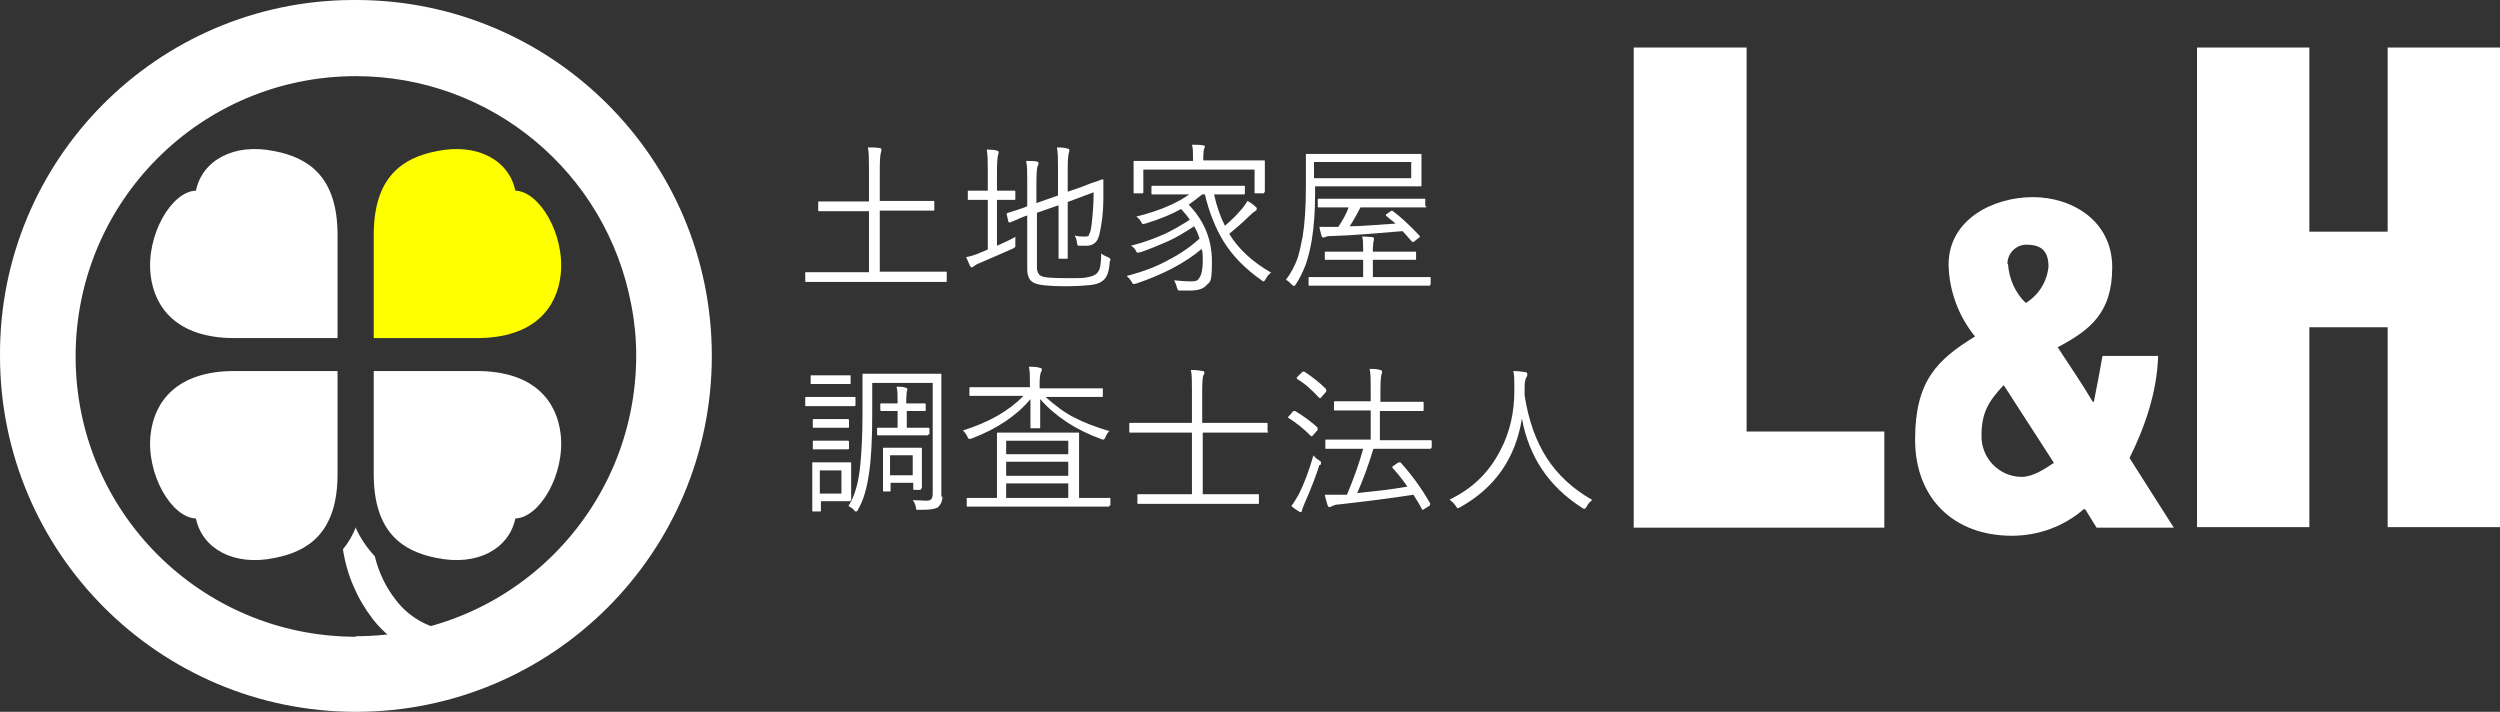
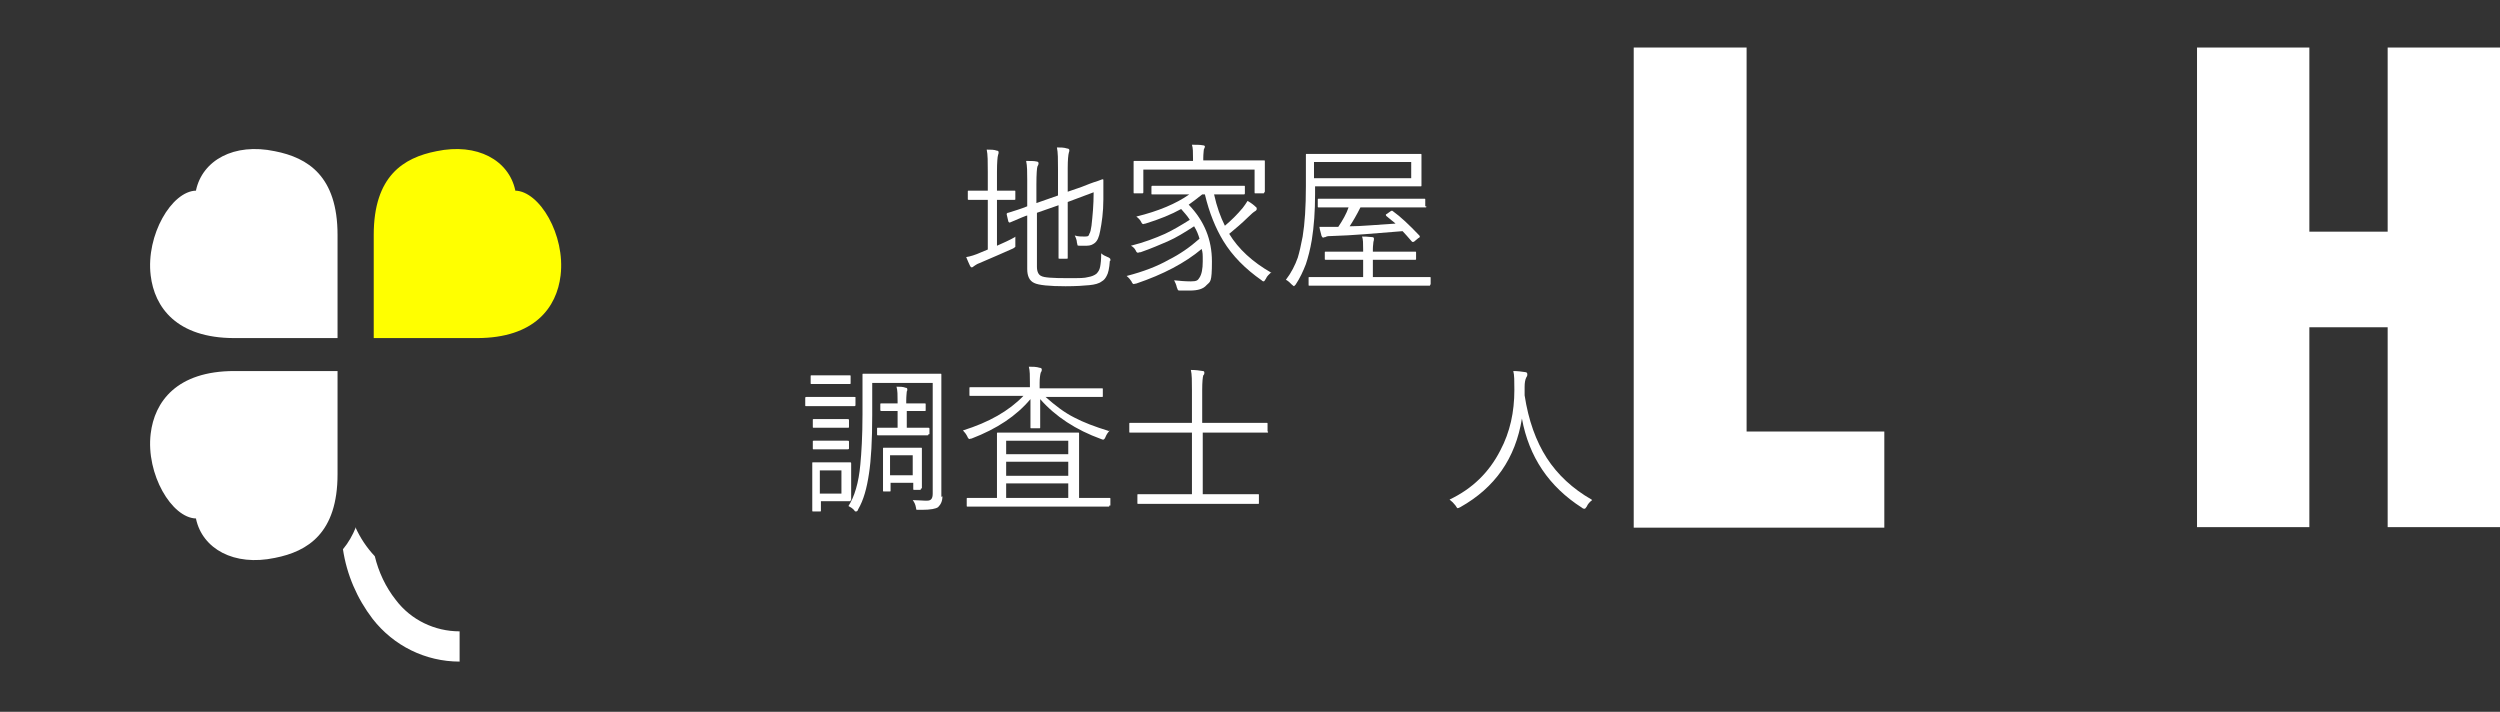
<svg xmlns="http://www.w3.org/2000/svg" id="_レイヤー_1" data-name="レイヤー 1" version="1.1" viewBox="0 0 462.9 131.8">
  <rect x="0" y="0" width="462.9" height="131.8" fill="#333333" stroke="none" />
  <defs>
    <style>
      .cls-1 {
        fill: #ff0;
      }

      .cls-1, .cls-2 {
        stroke-width: 0px;
      }

      .cls-3 {
        isolation: isolate;
      }

      .cls-2 {
        fill: #fff;
      }
    </style>
  </defs>
  <g>
-     <path class="cls-2" d="M65.9,0c36.4,0,65.9,29.5,65.9,65.9s-29.5,65.9-65.9,65.9S0,102.3,0,65.9C-.2,29.7,29,.2,65.2,0c.2,0,.4,0,.7,0ZM65.9,117.8c28.7,0,51.9-23.3,51.9-52,0-3.1-.3-6.2-.9-9.3-4.6-24.6-26-42.4-51-42.4-28.7,0-51.9,23.2-51.9,51.9s23.2,51.9,51.9,51.9Z" />
    <path class="cls-2" d="M65.9,97.6c-.6,1.5-1.4,2.9-2.4,4.1.7,4.7,2.6,9.1,5.5,12.9,3.9,5,9.8,7.9,16.1,7.9h0v-5.6c-4.6,0-9-2.1-11.8-5.8-1.9-2.4-3.2-5.2-3.9-8.1-1.5-1.6-2.7-3.4-3.6-5.4" />
    <path class="cls-1" d="M95.4,35.2c-1.2-5.5-7-8.8-14.6-7.2-6.1,1.2-11.6,4.6-11.6,15.5v19.1h19.1c10.7,0,14.8-5.7,15.5-11.6.9-7.5-3.9-15.6-8.4-15.7" />
-     <path class="cls-2" d="M95.4,96.1c-1.2,5.5-7,8.8-14.6,7.2-6.1-1.2-11.6-4.6-11.6-15.5v-19.1h19.1c10.7,0,14.8,5.7,15.5,11.6.9,7.5-3.9,15.6-8.4,15.7" />
    <path class="cls-2" d="M36.3,35.2c1.2-5.5,7-8.8,14.6-7.2,6.1,1.2,11.6,4.6,11.6,15.5v19.1h-19.1c-10.7,0-14.8-5.7-15.5-11.6-.9-7.5,3.9-15.6,8.4-15.7" />
    <path class="cls-2" d="M36.3,96.1c1.2,5.5,7,8.8,14.6,7.2,6.1-1.2,11.6-4.6,11.6-15.5v-19.1h-19.1c-10.7,0-14.8,5.7-15.5,11.6-.9,7.5,3.9,15.6,8.4,15.7" />
    <path class="cls-2" d="M302.5,97.7V8.8h20.9v71.1h25.5v17.8h-46.3Z" />
-     <path class="cls-2" d="M371.8,48.9c.2,2.7,1.3,5.3,3.3,7.2,2.4-1.5,3.9-3.9,4.2-6.7,0-2.8-1.2-4.1-4.1-4.1-1.9,0-3.5,1.6-3.5,3.5,0,0,0,0,0,.1M371,71.3c-2.8,3-4.1,5.1-4.1,9.3-.1,4.2,3.2,7.6,7.3,7.7,0,0,0,0,.1,0,2.1,0,4.2-1.4,6-2.6l-9.3-14.4ZM385.8,94.3c-3.7,3.2-8.4,4.9-13.3,4.9-10.7,0-17.9-6.9-17.9-17.8s4.1-14.8,11.1-19.1c-3.1-3.8-4.8-8.5-4.9-13.3,0-8.4,8.3-12.5,15.6-12.5s14.7,4.4,14.7,13-4.3,11.7-10.1,14.8c2.2,3.4,4.5,6.7,6.5,10.1h.2c.6-3,1.1-5.7,1.6-8.5h10.3c-.2,6.6-2.4,13.1-5.3,18.9l8.2,12.9h-14.3l-2.1-3.4Z" />
    <path class="cls-2" d="M406.8,97.7V8.8h20.8v34.1h14.5V8.8h20.8v88.8h-20.8v-37h-14.5v37h-20.8Z" />
  </g>
  <g class="cls-3">
    <g class="cls-3">
-       <path class="cls-2" d="M175.3,52c0,.2,0,.2-.2.2h-3.9c0,0-18,0-18,0h-3.9c-.2,0-.2,0-.2-.2v-1.4c0-.2,0-.2.2-.2h3.9c0,0,7.7,0,7.7,0v-11.3h-9.2c-.2,0-.2,0-.2-.2v-1.4c0-.2,0-.2.2-.2h4.2c0,0,5,0,5,0v-5.8c0-1.9,0-3.3-.2-4.2.7,0,1.4,0,2.1.1.2,0,.4.1.4.3s0,.3-.1.6c-.1.3-.2,1.3-.2,3.1v5.8h9.9c.2,0,.2,0,.2.2v1.4c0,.2,0,.2-.2.2h-4.2c0,0-5.7,0-5.7,0v11.3h12.2c.2,0,.2,0,.2.2v1.4Z" />
      <path class="cls-2" d="M188,43.9c0,.3,0,.6,0,.8v.3c0,.1,0,.2,0,.3,0,.2,0,.3,0,.4,0,0-.2.2-.4.3-1.6.7-3.6,1.6-6.2,2.7-.6.2-.9.5-1.1.6-.2.2-.3.2-.4.2s-.2-.1-.3-.3c-.2-.4-.4-.9-.7-1.6.7-.1,1.7-.4,2.8-.9l1.2-.5v-9.2h-3.5c-.2,0-.2,0-.2-.2v-1.3c0-.2,0-.2.2-.2h2.8c0,0,.7,0,.7,0v-3.5c0-1.8,0-3.2-.2-4.1.7,0,1.4,0,1.9.2.2,0,.3.1.3.3s0,.2-.1.5c-.1.3-.2,1.4-.2,3.1v3.5h3.2c.2,0,.2,0,.2.2v1.3c0,.2,0,.2-.2.2h-2.8c0,0-.4,0-.4,0v8.5c1.1-.5,2.3-1,3.5-1.7ZM205.5,48.3c-.1,1.4-.3,2.3-.6,2.8-.2.4-.5.8-.9,1-.5.4-1.3.6-2.3.7-1,.1-2.5.2-4.4.2-3,0-5-.2-5.8-.6-.9-.4-1.3-1.3-1.3-2.6v-9.9c-.2,0-1.3.5-3.2,1.3,0,0-.1,0-.1,0,0,0-.1,0-.2-.2l-.3-1.3c0,0,0-.1,0-.1,0,0,0-.1.2-.2,0,0,.2,0,.4-.1.9-.3,2-.6,3.2-1.1v-4.9c0-1.4,0-2.6-.2-3.5.8,0,1.5,0,1.9.1.3,0,.4.2.4.3s0,.3-.2.6c-.1.2-.2,1.4-.2,3.4v3.4l4-1.4v-4.9c0-1.7,0-3.1-.2-4,.7,0,1.3,0,1.9.2.2,0,.4.1.4.3s0,.2-.1.5c-.1.4-.2,1.3-.2,2.8v4.4l2.6-.9c1-.4,2-.8,3-1.1.5-.2.8-.3.8-.3.2,0,.2,0,.2.2,0,.1,0,.7,0,1.6,0,.6,0,1.2,0,1.9,0,2.4-.3,4.4-.6,5.9-.2,1.1-.5,1.8-1,2.2-.4.3-.8.5-1.5.5s-.8,0-1.2,0c-.3,0-.4,0-.5-.1,0,0,0-.2-.1-.5,0-.4-.2-.9-.4-1.3.6.2,1.2.2,1.9.2s.7-.2.8-.5c.2-.3.3-.8.4-1.5.2-1.8.4-3.8.4-6.2l-4.8,1.8v10.3c0,.2,0,.2-.2.2h-1.3c-.2,0-.2,0-.2-.2v-4.6c0,0,0-5.1,0-5.1l-4,1.4v10c0,.9.3,1.5.8,1.7.5.3,2.1.4,4.8.4s3.1,0,3.9-.2c.6-.1,1.1-.3,1.5-.6.3-.3.6-.7.7-1.3.1-.5.2-1.3.2-2.5.3.3.7.5,1.2.7.3.1.5.3.5.4s0,.2,0,.3Z" />
      <path class="cls-2" d="M235.4,50.4c-.4.4-.8.7-1,1.2-.2.3-.3.5-.4.5s-.2,0-.4-.2c-3-2.1-5.4-4.5-7.1-7.3-1.4-2.3-2.6-5.2-3.4-8.6h-.5c-1,.8-1.8,1.4-2.5,1.9,2.9,3,4.3,6.5,4.3,10.5s-.3,3.7-1,4.4c-.6.7-1.6,1-3.1,1s-1.2,0-1.7,0c-.3,0-.4,0-.5-.1,0,0-.1-.2-.2-.5-.1-.5-.3-.9-.5-1.3,1,.1,2,.2,3.1.2s1.3-.2,1.6-.7c.4-.6.6-1.6.6-3s0-1.6-.2-2.3c-3.1,2.6-7.1,4.7-12.1,6.4-.2,0-.4.1-.5.1-.1,0-.3-.2-.4-.5-.2-.3-.5-.7-.9-1,3.1-.8,5.7-1.8,7.8-3,2-1,3.9-2.3,5.7-3.9-.2-.7-.5-1.5-1-2.3-1.7,1.1-3.3,2.1-4.9,2.8-1.4.6-3,1.3-5,2-.3,0-.4.1-.5.1-.1,0-.3-.1-.4-.4-.2-.4-.5-.7-.9-.9,2.4-.6,4.5-1.4,6.3-2.2,1.5-.7,3-1.6,4.6-2.6-.5-.8-1.1-1.4-1.6-2-1.8,1-4,1.9-6.6,2.7-.2,0-.4.1-.4.1-.1,0-.3-.1-.4-.4-.2-.4-.5-.7-.9-1,4.1-1,7.4-2.4,9.8-4.1h-6.8c-.2,0-.2,0-.2-.2v-1.1c0-.2,0-.3.2-.3h4.1c0,0,8.7,0,8.7,0h4.1c.2,0,.2,0,.2.2v1.1c0,.2,0,.3-.2.3h-4.1c0,0-1.4,0-1.4,0,.5,2.3,1.2,4.2,2,5.8,1.2-1,2.3-2.1,3.3-3.3.3-.4.6-.8.9-1.3.7.4,1.2.8,1.5,1.1.2.1.2.3.2.4s-.1.3-.3.4c-.2.1-.7.5-1.4,1.2-1,1-2.2,2-3.4,3,1.7,2.8,4.3,5.2,7.8,7.2ZM234.1,35.6c0,.1,0,.2-.2.2h-1.4c-.2,0-.2,0-.2-.2v-4.2h-20.6v4.2c0,.1,0,.2-.2.2h-1.4c-.2,0-.2,0-.2-.2v-3.1c0,0,0-.9,0-.9v-1.6c0-.2,0-.2.2-.2h4.1c0,0,6.7,0,6.7,0v-.4c0-1.2,0-2-.2-2.6.8,0,1.5,0,2,.1.2,0,.4.1.4.2s0,.2-.2.6c0,.2-.1.8-.1,1.6v.4h11.2c.2,0,.2,0,.2.2v1.4c0,0,0,1.1,0,1.1v3.1Z" />
      <path class="cls-2" d="M263.2,34.3c0,.2,0,.2-.2.2h-4.2c0,0-15.3,0-15.3,0v1.5c0,3.1-.2,5.9-.6,8.4-.3,1.8-.7,3.3-1.1,4.5-.5,1.3-1.1,2.6-1.9,3.8-.2.2-.3.3-.3.3s-.2-.1-.4-.3c-.4-.4-.7-.7-1.1-.9,1-1.3,1.7-2.7,2.2-4.1.3-1,.6-2.3.9-3.9.4-2.4.6-5.5.6-9.3v-5.8c0-.2,0-.2.1-.2h4.3c0,0,12.6,0,12.6,0h4.2c.2,0,.2,0,.2.2v1.9c0,0,0,1.8,0,1.8v1.9ZM264.8,52.7c0,.2,0,.2-.2.2h-4.2c0,0-13.7,0-13.7,0h-4.2c-.2,0-.2,0-.2-.2v-1.2c0-.2,0-.2.2-.2h4.2c0,0,5.7,0,5.7,0v-3.2h-6.9c-.2,0-.2,0-.2-.2v-1.1c0-.2,0-.2.2-.2h4.1c0,0,2.8,0,2.8,0v-.4c0-1.1,0-1.9-.2-2.4.4,0,1,0,1.8.1.3,0,.4.1.4.3s0,.3-.1.6c0,.3-.1.7-.1,1.3v.5h7.8c.2,0,.2,0,.2.2v1.1c0,.2,0,.2-.2.2h-4.1c0,0-3.7,0-3.7,0v3.2h10.5c.2,0,.2,0,.2.2v1.2ZM261.3,33v-3h-18v3h18ZM264.1,38.2c0,.2,0,.2-.2.2h-4.2c0,0-7.8,0-7.8,0-.7,1.4-1.4,2.6-2,3.5,2.2,0,5.1-.3,8.5-.5-.3-.3-.9-.7-1.7-1.4,0,0-.1-.1-.1-.2s0-.1.2-.2l.7-.5c.1,0,.2-.1.2-.1s.1,0,.2.1c1.4,1,3,2.5,4.9,4.5,0,0,.1.1.1.2,0,0,0,.2-.3.3l-.6.5c-.2.2-.3.2-.4.2s-.1,0-.2-.1c-.7-.8-1.3-1.5-1.7-1.9-5,.4-9.3.8-13.1.9-.5,0-.9,0-1.2.2-.2,0-.3.1-.4.1s-.2-.1-.3-.3c-.1-.5-.3-1-.4-1.7.9,0,1.6,0,2.1,0s.7,0,.9,0h.5c.8-1.2,1.5-2.4,1.9-3.6h-5.5c-.2,0-.2,0-.2-.2v-1.2c0-.2,0-.2.2-.2h4.2c0,0,11.1,0,11.1,0h4.2c.2,0,.2,0,.2.2v1.2Z" />
    </g>
  </g>
  <g class="cls-3">
    <g class="cls-3">
      <path class="cls-2" d="M158.4,74.9c0,.2,0,.3-.2.3h-3c0,0-2.9,0-2.9,0h-3c-.2,0-.2,0-.2-.2v-1.3c0-.1,0-.2.2-.2h3c0,0,2.9,0,2.9,0h3c.2,0,.2,0,.2.1v1.3ZM157.5,70.9c0,.2,0,.2-.2.2h-2.5c0,0-2,0-2,0h-2.5c-.2,0-.2,0-.2-.2v-1.2c0-.2,0-.2.2-.2h2.5c0,0,2,0,2,0h2.5c.2,0,.2,0,.2.2v1.2ZM157.5,92.6c0,.2,0,.2-.1.2s0,0,0,0h-2.4c0,0-3,0-3,0v1.7c0,.2,0,.2-.2.2h-1.2c-.2,0-.2,0-.2-.2v-3.3c0,0,0-2.7,0-2.7v-2.7c0-.2,0-.2.2-.2h2.6c0,0,1.8,0,1.8,0h2.4c.1,0,.2,0,.2.2v2.3c0,0,0,2.3,0,2.3v2.2ZM157.2,79c0,.2,0,.2-.3.2h-2.2c0,0-1.7,0-1.7,0h-2.3c-.2,0-.2,0-.2-.2v-1.2c0-.2,0-.2.2-.2h2.3c0,0,1.7,0,1.7,0h2.2c.2,0,.3,0,.3.2v1.2ZM157.2,83c0,.1,0,.2-.3.2h-2.2c0,0-1.7,0-1.7,0h-2.3c-.2,0-.2,0-.2-.2v-1.2c0-.2,0-.2.2-.2h2.3c0,0,1.7,0,1.7,0h2.2c.2,0,.3,0,.3.2v1.2ZM155.8,91.4v-4.3h-4v4.3h4ZM174.5,91.9c0,.9-.3,1.5-.8,2-.4.3-1.4.5-3,.5h-.5c-.2,0-.4,0-.5,0,0,0-.1-.2-.1-.4-.1-.6-.3-1-.6-1.4.9,0,1.6.1,2.2.1s.4,0,.5,0c.7,0,1-.4,1-1.3v-20.5h-11.2v6c0,4.6-.2,8.2-.6,10.8-.4,2.7-1,4.9-2,6.6-.1.3-.2.4-.4.4s-.2,0-.4-.3c-.3-.3-.6-.5-1-.7,1.1-1.7,1.9-4.3,2.2-7.7.2-2.1.4-5.2.4-9.3v-7.3c0-.2,0-.2.2-.2h3.9c0,0,6.4,0,6.4,0h3.9c.2,0,.2,0,.2.2v4c0,0,0,14.2,0,14.2v4.4ZM171.9,80.4c0,.2,0,.2-.2.2h-2.9c0,0-3.5,0-3.5,0h-2.7c-.2,0-.2,0-.2-.2v-1c0-.2,0-.2.2-.2h2.7c0,0,.9,0,.9,0v-3.1h-3c-.1,0-.2,0-.2-.2v-1c0-.2,0-.2.2-.2h2.5c0,0,.5,0,.5,0v-.4c0-1.1,0-2-.2-2.7.6,0,1.2,0,1.7.2.2,0,.3.1.3.3s0,.2-.1.4c0,.2-.1.8-.1,1.7v.5h3.4c.2,0,.2,0,.2.2v1c0,.2,0,.2-.2.2h-2.6c0,0-.7,0-.7,0v3.1h4c.1,0,.2,0,.2.2v1ZM170.5,90.5c0,.2,0,.2-.2.2h-1c-.2,0-.2,0-.2-.2v-1.1h-4.2v1.4c0,.2,0,.2-.2.2h-1c-.2,0-.2,0-.2-.2v-3.9c0,0,0-1.5,0-1.5v-2.3c0-.2,0-.2.2-.2h2.4c0,0,2,0,2,0h2.4c.2,0,.2,0,.2.2v1.9c0,0,0,1.7,0,1.7v3.7ZM169,88v-3.7h-4.2v3.7h4.2Z" />
      <path class="cls-2" d="M205.5,79.7c-.3.3-.6.7-.8,1.2-.1.3-.3.5-.4.5s-.2,0-.4-.1c-4.7-1.7-8.5-4.2-11.3-7.4,0,1,0,2.1,0,3.5,0,1.1,0,1.6,0,1.7,0,.2,0,.2-.2.2h-1.4c-.2,0-.2,0-.2-.2s0-.8,0-2.1c0-1.2,0-2.2,0-3.1-2.6,3.1-6.2,5.5-10.9,7.3-.2,0-.4.1-.4.1-.1,0-.3-.2-.4-.5-.2-.4-.5-.8-.8-1.1,4.8-1.5,8.5-3.6,11.2-6.4h-9.8c-.2,0-.2,0-.2-.2v-1.2c0-.2,0-.2.2-.2h4c0,0,7,0,7,0v-.7c0-1.4,0-2.4-.2-3.1.7,0,1.4,0,2,.2.2,0,.4.1.4.3s0,.3-.2.6c-.1.4-.2,1-.2,1.9v1h11.5c.2,0,.2,0,.2.2v1.2c0,.2,0,.2-.2.2h-4c0,0-6.4,0-6.4,0,1.8,1.6,3.5,2.9,5.3,3.8,1.7.9,3.8,1.7,6.4,2.5ZM205.4,93.6c0,.2,0,.2-.2.2h-3.8c0,0-18.4,0-18.4,0h-3.8c-.2,0-.2,0-.2-.2v-1.2c0-.2,0-.2.2-.2h3.8c0,0,1.6,0,1.6,0v-11.9c0-.2,0-.2.2-.2h4c0,0,6.8,0,6.8,0h4c.2,0,.2,0,.2.2v3.4c0,0,0,8.5,0,8.5h5.6c.2,0,.2,0,.2.2v1.2ZM197.8,84.1v-2.5h-11.5v2.5h11.5ZM197.8,88.1v-2.6h-11.5v2.6h11.5ZM197.8,92.2v-2.7h-11.5v2.7h11.5Z" />
      <path class="cls-2" d="M234.8,79.9c0,.2,0,.2-.2.2h-4c0,0-7.9,0-7.9,0v11.4h10.2c.2,0,.2,0,.2.2v1.4c0,.2,0,.2-.2.2h-4.2c0,0-13.7,0-13.7,0h-4.2c-.2,0-.2,0-.2-.2v-1.4c0-.2,0-.2.2-.2h4.2c0,0,5.7,0,5.7,0v-11.4h-11.4c-.2,0-.2,0-.2-.2v-1.4c0-.2,0-.2.2-.2h4c0,0,7.4,0,7.4,0v-6c0-1.7,0-3-.2-3.8.9,0,1.6.1,2.2.2.2,0,.3.1.3.3s0,.3-.2.5c-.1.3-.2,1.2-.2,2.7v6.1h11.9c.2,0,.2,0,.2.2v1.4Z" />
-       <path class="cls-2" d="M243.9,79.3c0,0,.1.1.1.2s0,.1-.1.2l-.7.8c-.2.2-.3.3-.3.3s0,0-.2-.1c-1.2-1.2-2.5-2.3-4.1-3.3,0,0-.1,0-.1-.1s0-.1.2-.3l.6-.7c0-.1.2-.2.3-.2s.1,0,.2,0c1.7,1,3.1,2.1,4.2,3.1ZM244.3,86.1c-.6,1.9-1.5,4.3-2.7,7-.3.8-.5,1.2-.5,1.3,0,.2-.1.4-.2.4s-.3,0-.4-.1c-.5-.3-.9-.6-1.4-1,.4-.5.9-1.3,1.4-2.2,1-2,1.9-4.4,2.7-7.2.2.3.5.6,1,.9.3.2.4.3.4.4s0,.2-.1.5ZM245.5,72.1c0,0,.1.2.1.2s0,.2-.2.4l-.7.8c-.1.2-.2.2-.3.2s-.1,0-.2-.1c-1.3-1.4-2.6-2.6-4-3.4,0,0-.1-.1-.1-.2s0-.1.2-.3l.7-.7c.1-.1.2-.2.3-.2s0,0,.2,0c1.5,1,2.8,2,4,3.2ZM265,82.8c0,.2,0,.3-.2.3h-4.2c0,0-6.3,0-6.3,0-.9,3-1.9,5.7-3,8.2,2.8-.3,5.9-.6,9.3-1.2-.7-1-1.6-2.2-2.7-3.4,0,0-.1-.1-.1-.2,0,0,0-.2.3-.3l.7-.5c.1,0,.2-.1.3-.1s.1,0,.2,0c1.9,2.1,3.8,4.6,5.5,7.6,0,0,0,.1,0,.2,0,0,0,.2-.2.3l-.8.5c-.2.1-.3.2-.4.2s0,0-.1-.1c-.5-1-1.1-1.9-1.6-2.7-3.8.6-8.4,1.2-13.8,1.8-.6,0-1,.2-1.2.3-.3.1-.4.2-.5.2-.2,0-.3-.1-.4-.4-.2-.7-.4-1.3-.5-1.9,1.2,0,2.2,0,3,0h1.1c1.3-3.1,2.3-5.9,3-8.5h-6.8c-.2,0-.2,0-.2-.2v-1.3c0-.2,0-.2.2-.2h4.2c0,0,4,0,4,0v-5.4h-6.6c-.2,0-.2,0-.2-.2v-1.3c0-.2,0-.2.2-.2h4c0,0,2.6,0,2.6,0v-2.1c0-1.8,0-3.1-.2-3.9.8,0,1.4,0,1.9.2.2,0,.4.1.4.3s0,.3-.1.5c-.1.4-.2,1.3-.2,2.9v2.2h7.8c.2,0,.2,0,.2.2v1.3c0,.2,0,.2-.2.2h-4.1c0,0-3.8,0-3.8,0v5.4h9.4c.1,0,.2,0,.2.2v1.3Z" />
      <path class="cls-2" d="M294.8,92.6c-.4.3-.8.7-1,1.2-.2.3-.3.4-.4.4s-.3,0-.5-.2c-6.1-3.9-9.8-9.4-11.1-16.5-1.2,7.4-5,12.8-11.4,16.4-.2.1-.4.2-.5.2s-.2-.2-.4-.5c-.3-.4-.7-.8-1.1-1.1,4.2-2,7.3-5,9.4-9.1,1.8-3.4,2.6-7.1,2.6-11.2,0-1.6,0-2.8-.2-3.5.8,0,1.5.1,2.2.2.3,0,.4.2.4.4s0,.3-.2.6c-.2.4-.3,1-.3,1.7s0,1.2,0,1.6c.7,4.6,2.1,8.5,4.1,11.6,2,3.1,4.8,5.7,8.3,7.7Z" />
    </g>
  </g>
</svg>